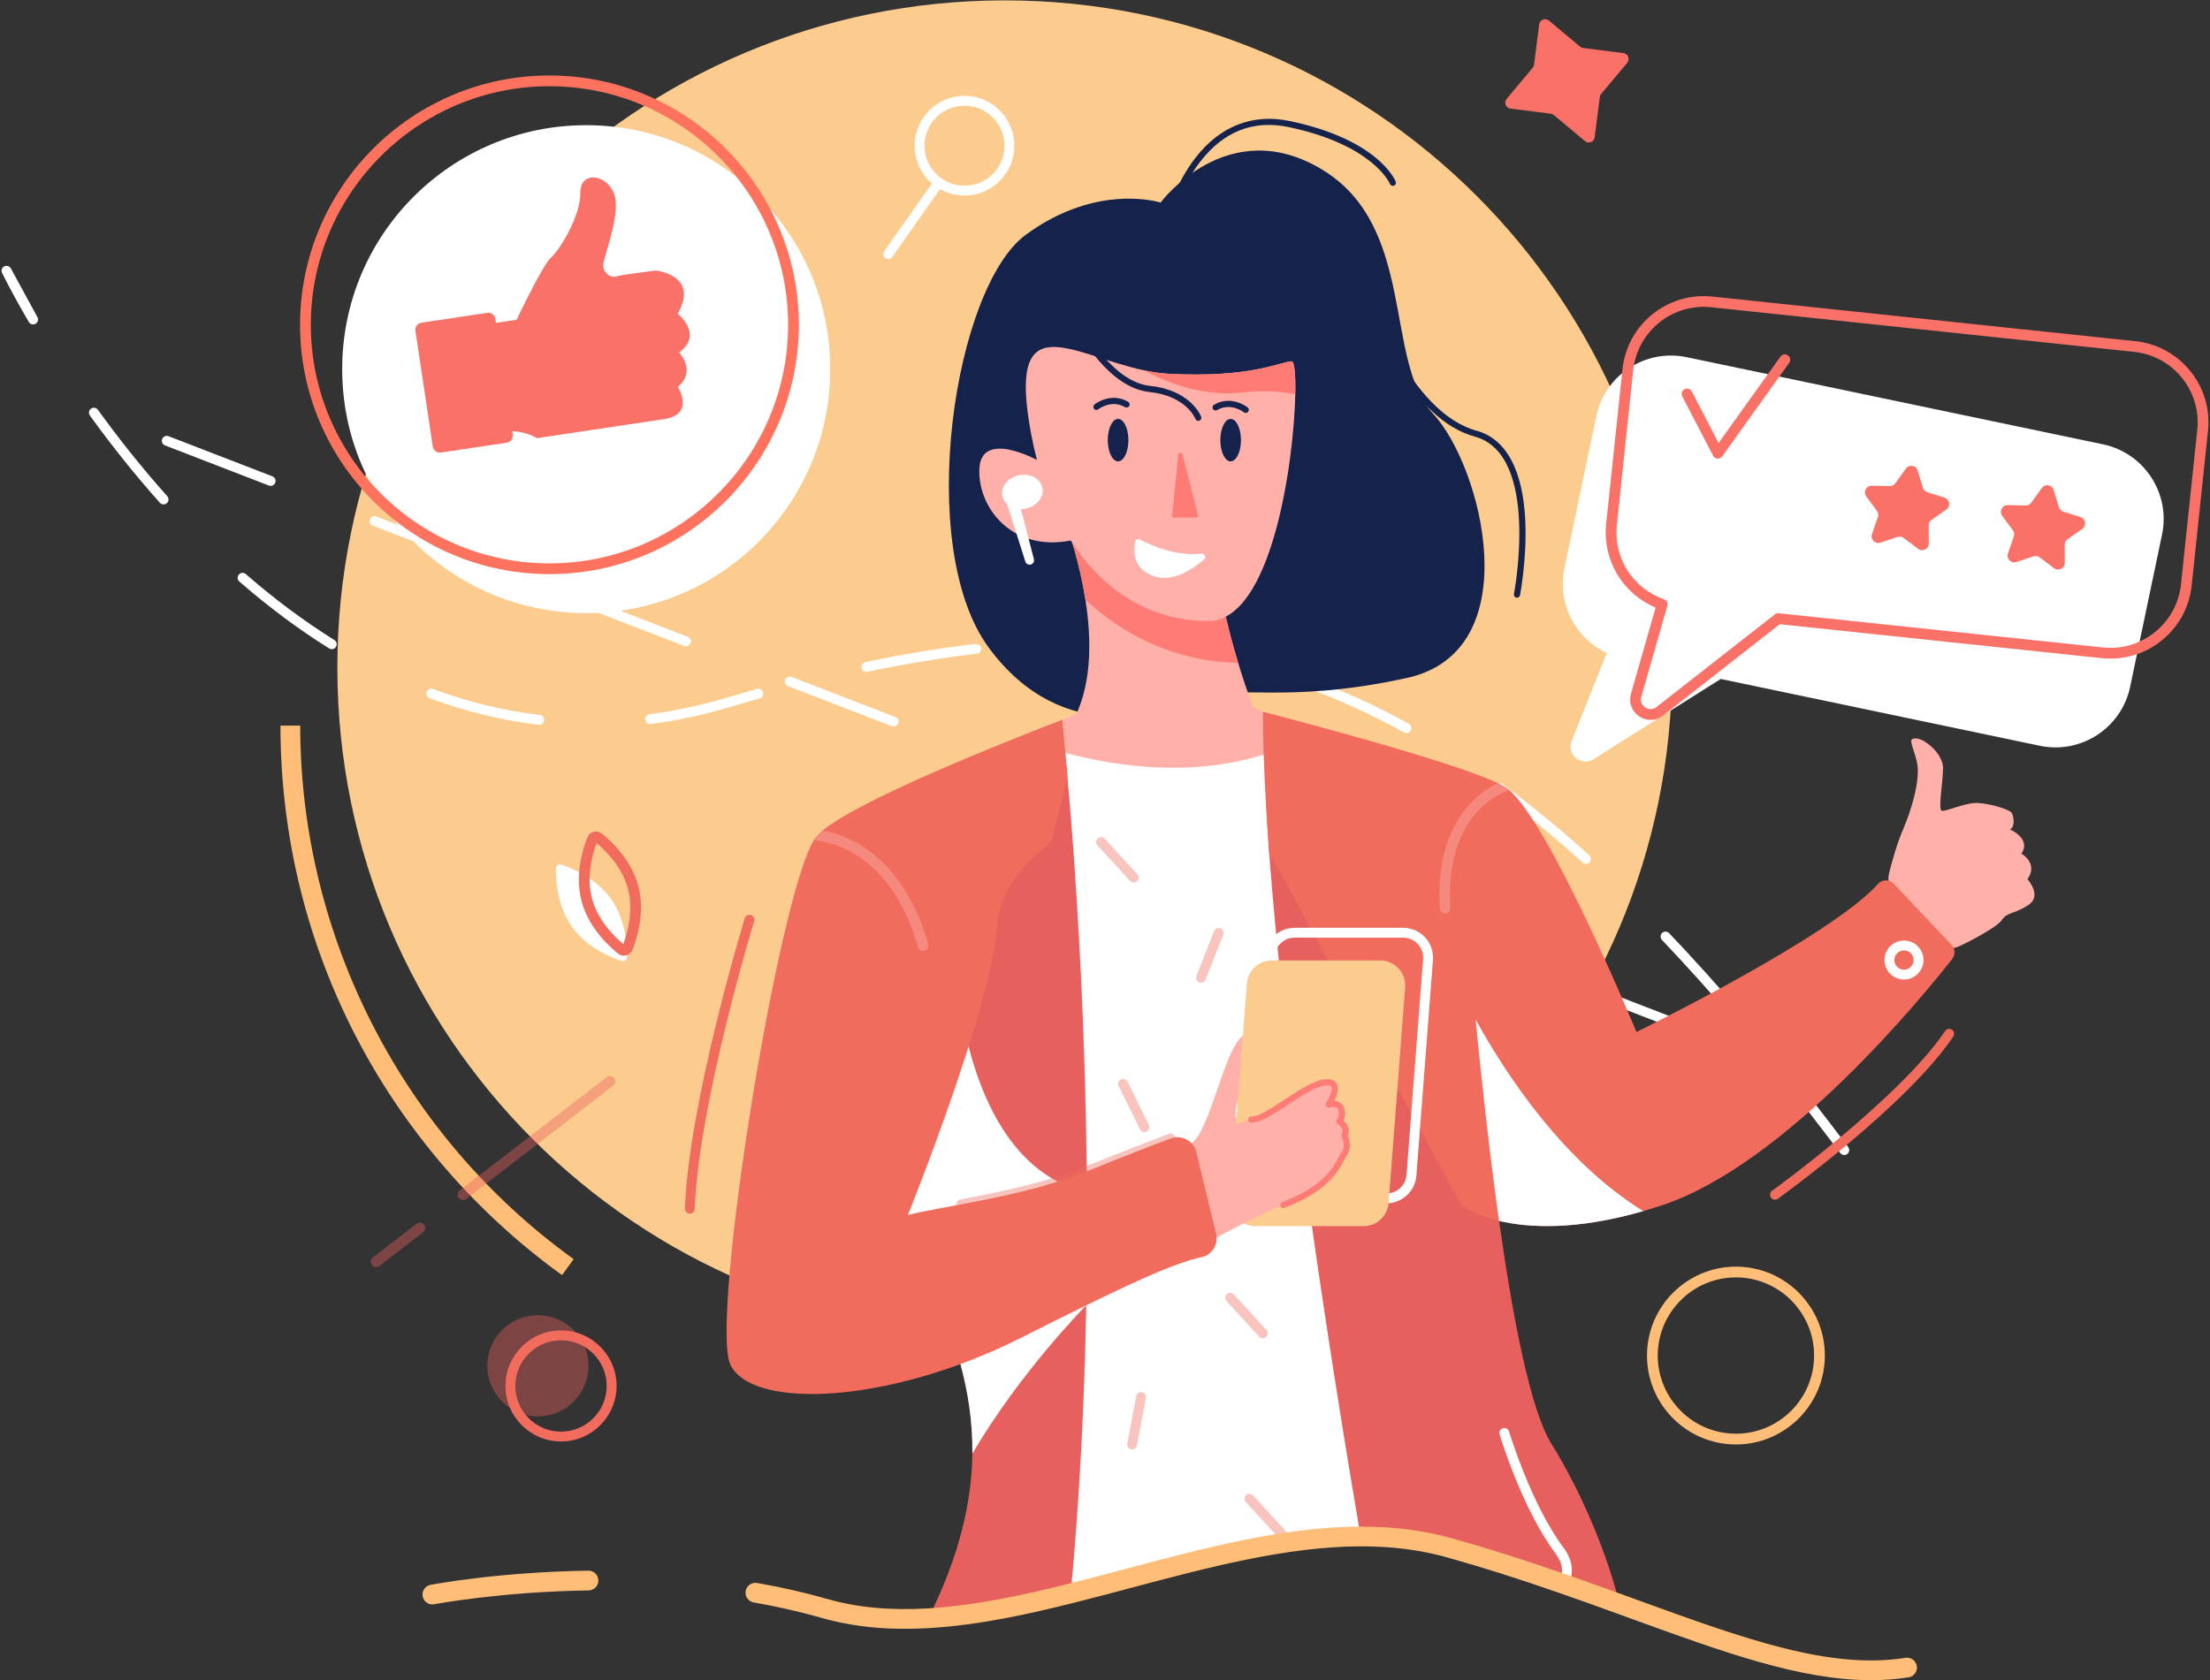
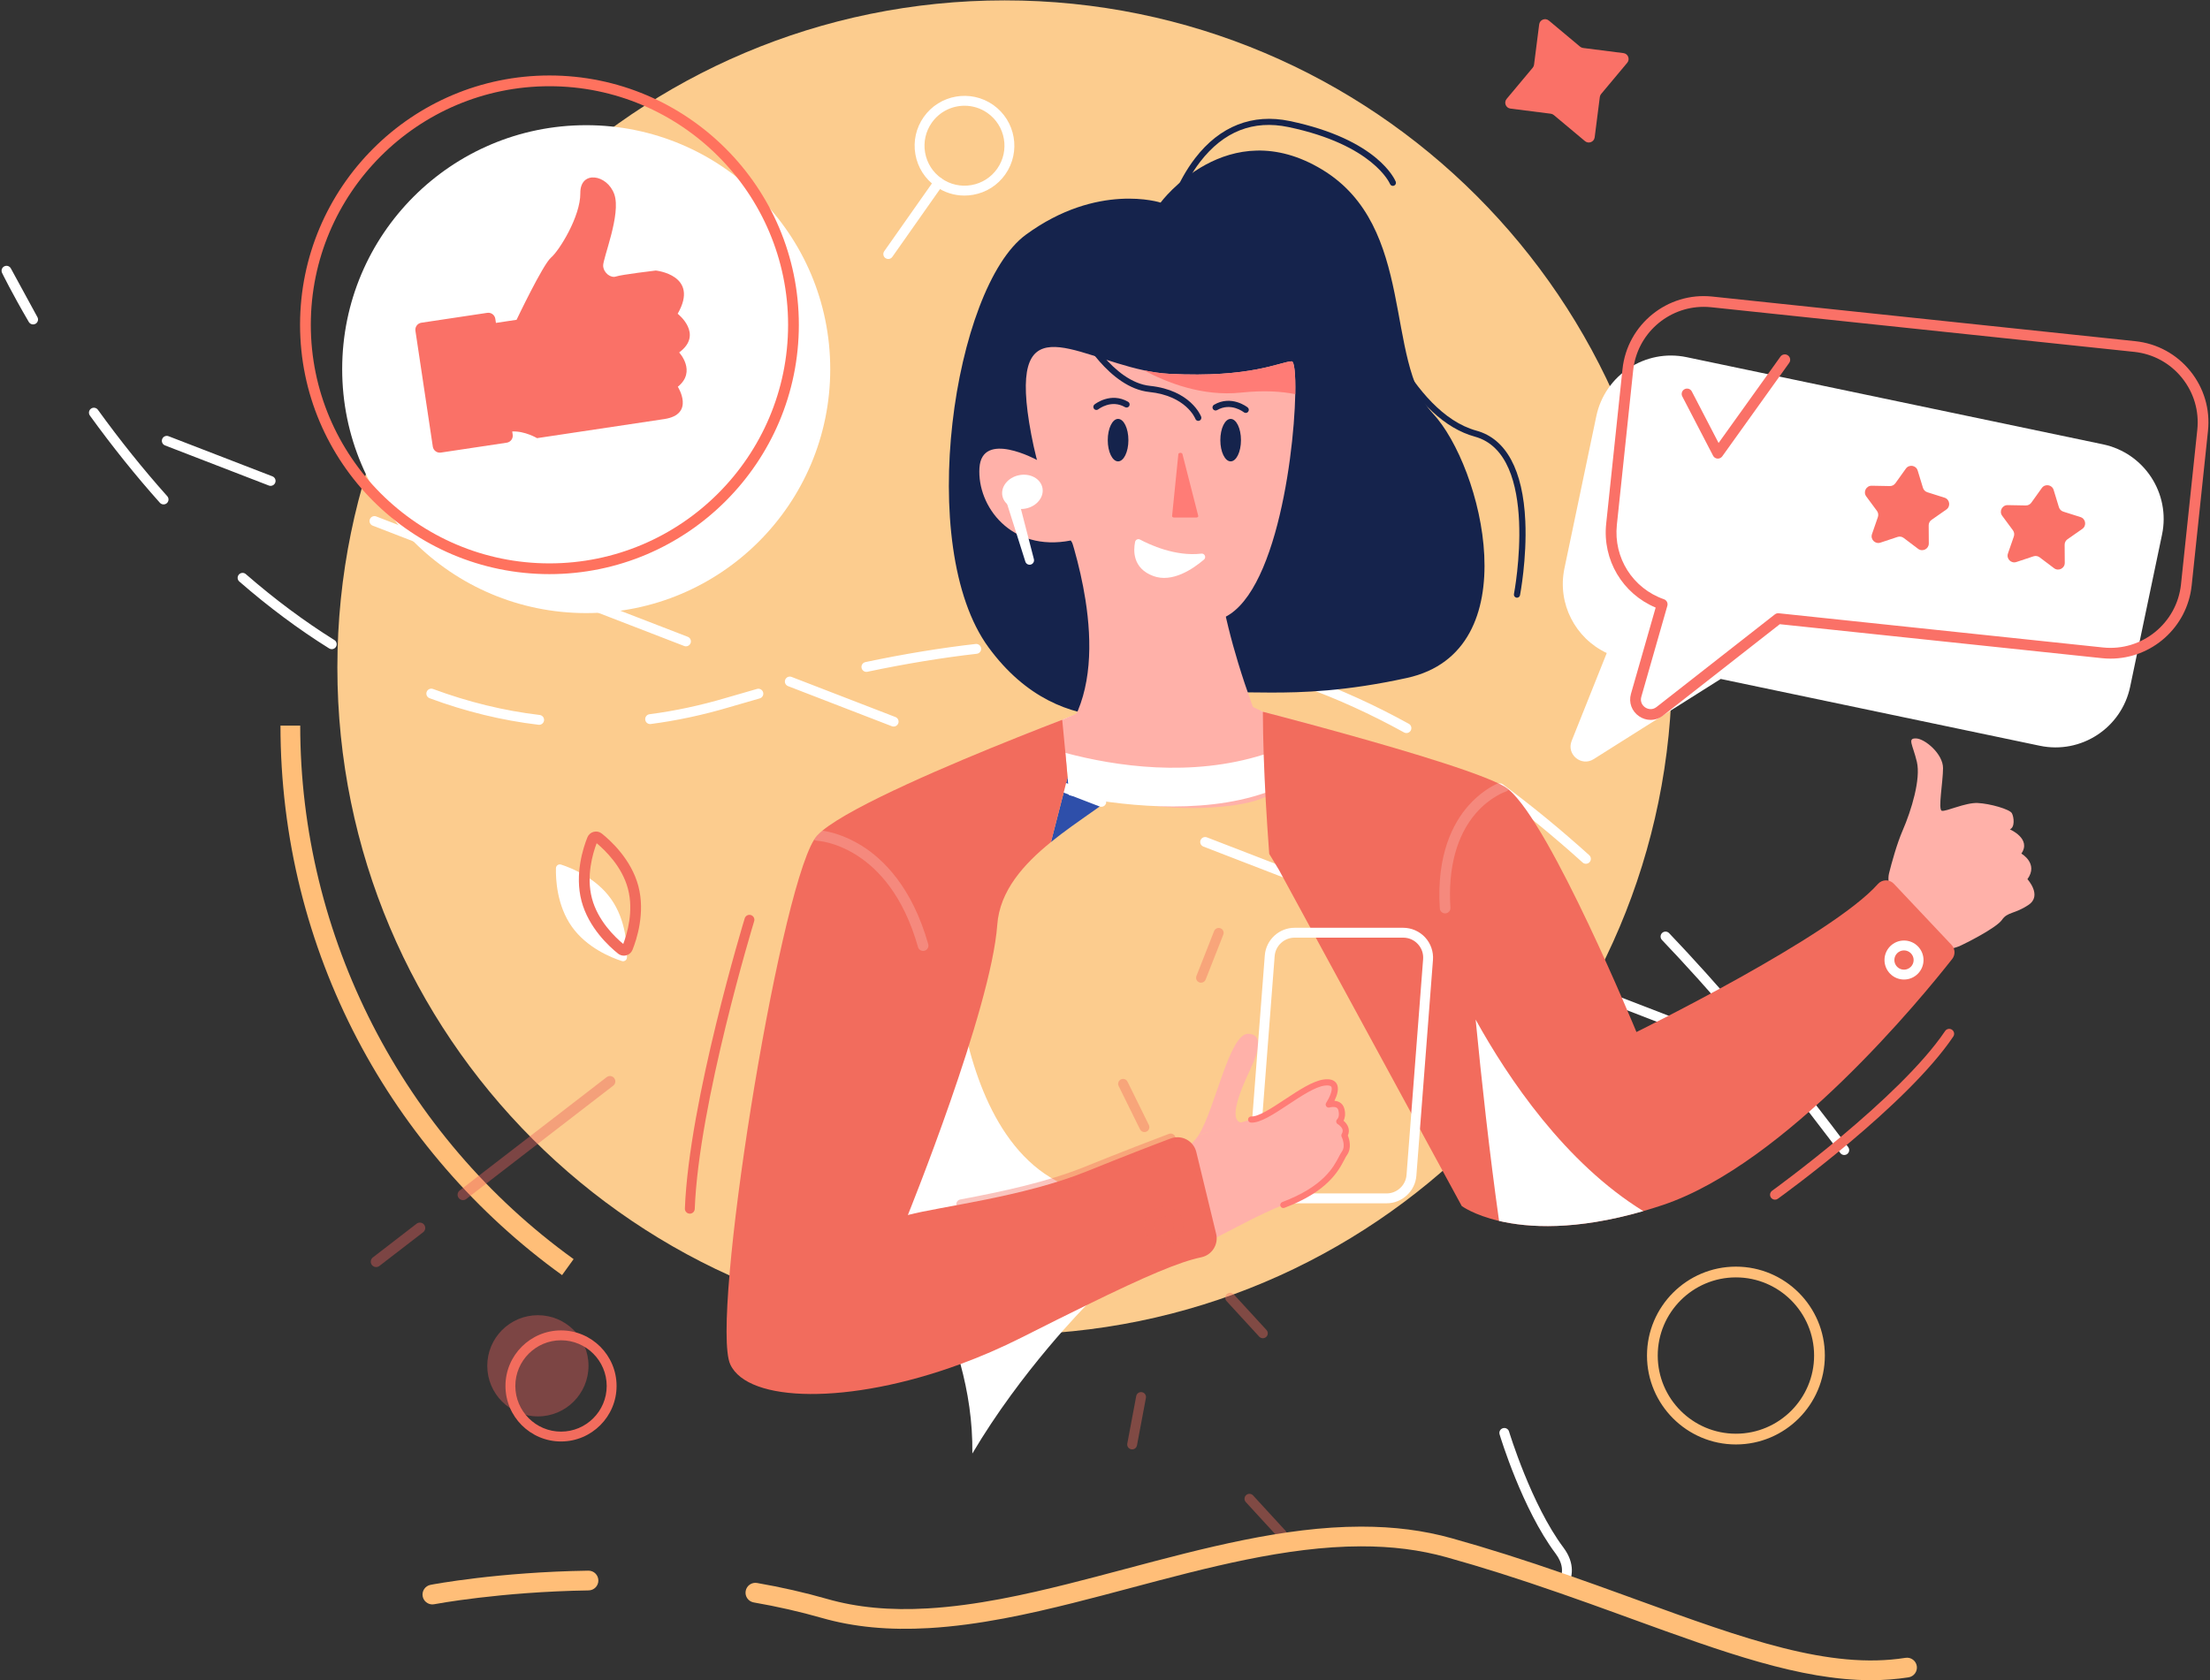
<svg xmlns="http://www.w3.org/2000/svg" width="1303" height="991" viewBox="0 0 1303 991" fill="none">
  <rect x="0" y="0" width="1303" height="991" fill="#333333" stroke="none" />
  <g clip-path="url(#clip0_2740_6777)">
    <path d="M592.36 787.123C809.657 787.123 985.811 610.969 985.811 393.672C985.811 176.376 809.657 0.222 592.36 0.222C375.064 0.222 198.91 176.376 198.91 393.672C198.91 610.969 375.064 787.123 592.36 787.123Z" fill="#FCCC8E" />
    <path d="M639.432 419.522C639.432 419.522 667.166 426.749 670.048 449.862C671.489 461.346 652.109 472.713 631.812 487.363C627.737 490.303 623.625 493.374 619.637 496.605L639.432 419.522Z" fill="#2E4FAA" />
    <path d="M19.506 191.336C18.502 191.336 17.534 190.82 16.988 189.895C6.72 172.335 1.269 161.047 1.218 160.938C0.534 159.512 1.109 157.809 2.513 157.089C3.918 156.368 5.642 156.899 6.399 158.289L22.068 187.035C22.832 188.433 22.33 190.179 20.947 190.965C20.481 191.213 19.994 191.336 19.506 191.336Z" fill="white" />
    <path d="M1016.67 617.768C1016.32 617.768 1015.96 617.703 1015.62 617.572L954.4 593.913C952.901 593.331 952.151 591.649 952.734 590.15C953.316 588.651 955.004 587.909 956.496 588.484L1017.71 612.143C1019.21 612.725 1019.96 614.406 1019.38 615.905C1018.94 617.062 1017.84 617.768 1016.67 617.768ZM1025.84 604.036C1025.02 604.036 1024.2 603.686 1023.62 603.01C1008.88 585.704 994.164 569.329 979.871 554.345C978.765 553.181 978.809 551.339 979.966 550.226C981.13 549.12 982.972 549.164 984.085 550.321C998.451 565.385 1013.25 581.839 1028.06 599.233C1029.1 600.455 1028.95 602.296 1027.73 603.337C1027.18 603.81 1026.51 604.036 1025.84 604.036ZM894.223 570.45C893.873 570.45 893.517 570.385 893.175 570.254L831.956 546.595C830.457 546.012 829.708 544.331 830.29 542.832C830.872 541.333 832.553 540.591 834.052 541.166L895.271 564.825C896.77 565.407 897.519 567.088 896.937 568.587C896.493 569.744 895.394 570.45 894.223 570.45ZM771.779 523.132C771.43 523.132 771.073 523.066 770.731 522.935L709.505 499.276C708.006 498.694 707.257 497.013 707.839 495.514C708.421 494.015 710.102 493.272 711.601 493.847L772.827 517.506C774.326 518.089 775.076 519.77 774.493 521.269C774.049 522.426 772.951 523.132 771.779 523.132ZM935.042 509.421C934.343 509.421 933.652 509.174 933.092 508.672C916.23 493.454 899.244 479.525 882.608 467.27C881.312 466.317 881.036 464.497 881.989 463.202C882.943 461.906 884.762 461.63 886.057 462.583C902.854 474.948 919.985 489 936.992 504.349C938.186 505.426 938.281 507.267 937.204 508.46C936.629 509.094 935.843 509.421 935.042 509.421ZM649.335 475.821C648.986 475.821 648.629 475.755 648.287 475.624L587.069 451.965C585.57 451.383 584.82 449.702 585.402 448.203C585.985 446.704 587.666 445.954 589.165 446.536L650.383 470.195C651.882 470.778 652.632 472.459 652.05 473.958C651.606 475.108 650.507 475.821 649.335 475.821ZM829.227 432.331C828.754 432.331 828.267 432.214 827.823 431.967C808.392 421.232 788.473 412.15 768.613 404.989C767.099 404.443 766.313 402.777 766.859 401.263C767.405 399.749 769.072 398.971 770.585 399.509C790.729 406.779 810.932 415.985 830.632 426.865C832.036 427.644 832.546 429.412 831.775 430.824C831.243 431.792 830.254 432.331 829.227 432.331ZM526.891 428.503C526.542 428.503 526.185 428.437 525.843 428.306L464.618 404.647C463.119 404.065 462.369 402.384 462.951 400.885C463.533 399.385 465.215 398.636 466.714 399.218L527.939 422.877C529.438 423.459 530.188 425.14 529.606 426.64C529.162 427.789 528.063 428.503 526.891 428.503ZM317.874 427.462C317.758 427.462 317.649 427.455 317.532 427.44C295.991 424.893 274.37 419.624 253.272 411.779C251.766 411.219 251.002 409.545 251.562 408.038C252.122 406.532 253.803 405.768 255.303 406.328C275.971 414.013 297.134 419.18 318.216 421.669C319.81 421.858 320.953 423.307 320.764 424.9C320.589 426.378 319.33 427.462 317.874 427.462ZM383.314 427.025C381.873 427.025 380.621 425.956 380.432 424.485C380.228 422.892 381.349 421.429 382.942 421.225C397.847 419.289 413.028 416.044 428.063 411.582C434.242 409.749 440.398 407.973 446.344 406.299C447.894 405.862 449.495 406.765 449.932 408.315C450.368 409.865 449.466 411.473 447.916 411.903C441.999 413.562 435.872 415.33 429.722 417.157C414.396 421.705 398.909 425.017 383.699 426.989C383.568 427.018 383.445 427.025 383.314 427.025ZM510.823 396.242C509.476 396.242 508.268 395.303 507.977 393.927C507.642 392.355 508.654 390.813 510.226 390.478C532.844 385.711 554.713 382.116 575.236 379.787C576.844 379.612 578.278 380.755 578.46 382.349C578.642 383.943 577.492 385.391 575.898 385.573C555.565 387.88 533.87 391.453 511.434 396.176C511.223 396.227 511.019 396.242 510.823 396.242ZM706.303 388.287C706.136 388.287 705.969 388.273 705.794 388.244C685.017 384.576 663.213 382.545 641.01 382.203C639.401 382.181 638.12 380.857 638.142 379.249C638.164 377.64 639.474 376.374 641.097 376.381C663.613 376.731 685.723 378.79 706.805 382.509C708.385 382.785 709.447 384.299 709.163 385.878C708.923 387.298 707.693 388.287 706.303 388.287ZM195.605 382.858C195.081 382.858 194.55 382.713 194.07 382.414C176.182 371.265 158.366 357.991 141.111 342.97C139.896 341.915 139.772 340.074 140.828 338.866C141.883 337.65 143.724 337.527 144.932 338.582C161.954 353.399 179.522 366.484 197.148 377.473C198.509 378.324 198.931 380.122 198.08 381.483C197.527 382.371 196.58 382.858 195.605 382.858ZM404.447 381.184C404.098 381.184 403.742 381.119 403.399 380.988L342.181 357.329C340.682 356.747 339.932 355.065 340.515 353.566C341.097 352.067 342.778 351.318 344.277 351.9L405.495 375.559C406.995 376.141 407.744 377.822 407.162 379.321C406.718 380.478 405.619 381.184 404.447 381.184ZM282.004 333.866C281.654 333.866 281.298 333.801 280.956 333.67L219.737 310.011C218.238 309.428 217.489 307.747 218.071 306.248C218.653 304.749 220.334 303.999 221.833 304.582L283.052 328.241C284.551 328.823 285.3 330.504 284.718 332.003C284.274 333.16 283.175 333.866 282.004 333.866ZM96.435 297.479C95.634 297.479 94.841 297.151 94.266 296.511C80.039 280.588 66.153 263.282 52.996 245.074C52.057 243.771 52.348 241.951 53.651 241.013C54.953 240.074 56.773 240.365 57.719 241.668C70.76 259.716 84.522 276.862 98.611 292.632C99.681 293.833 99.579 295.674 98.378 296.744C97.818 297.239 97.126 297.479 96.435 297.479ZM159.56 286.548C159.211 286.548 158.854 286.482 158.512 286.351L97.294 262.692C95.794 262.11 95.045 260.429 95.627 258.93C96.209 257.431 97.89 256.681 99.39 257.263L160.608 280.922C162.107 281.505 162.857 283.186 162.274 284.685C161.83 285.842 160.732 286.548 159.56 286.548Z" fill="white" />
    <path d="M1087.36 681.177C1086.49 681.177 1085.62 680.784 1085.05 680.035L1065.13 654.032C1064.16 652.758 1064.4 650.939 1065.67 649.957C1066.93 648.974 1068.76 649.207 1069.74 650.473C1076.31 658.886 1083.02 667.648 1089.68 676.519C1090.64 677.8 1090.4 679.62 1089.11 680.588C1088.59 680.981 1087.97 681.177 1087.36 681.177Z" fill="white" />
    <path d="M684.27 119.478C684.27 119.478 723.619 66.258 779.474 99.982C835.328 133.706 815.832 212.754 844.818 243.844C873.797 274.933 901.728 384.015 829.536 399.822C757.343 415.629 727.309 402.98 707.281 411.939C687.253 420.898 626.654 441.449 582.916 381.905C539.178 322.36 562.408 169.54 604.807 138.451C647.205 107.361 684.27 119.478 684.27 119.478Z" fill="#15234C" />
    <path d="M743.653 471.04C712.847 483.077 601.633 478.259 631.485 427.229C643.66 406.415 643.93 378.979 639.978 353.806C636.659 332.614 630.35 313.023 625.634 300.295C622.221 291.067 619.645 285.449 619.645 285.449C619.645 285.449 709.405 249.265 716.384 296.06C716.799 298.876 716.915 301.998 716.697 305.44C714.987 332.418 721.842 364.06 729.986 390.885C740.145 424.376 752.32 450.35 752.32 450.35C752.32 450.35 774.466 459.003 743.653 471.04Z" fill="#FFB1A9" />
-     <path d="M729.985 390.878C690.454 390.143 660.725 372.735 639.985 353.806C636.666 332.614 630.356 313.023 625.641 300.295C643.281 296.78 667.406 292.632 684.275 292.239C695.388 291.984 706.654 293.745 716.391 296.06C716.806 298.876 716.922 301.998 716.704 305.44C714.979 332.418 721.842 364.053 729.985 390.878Z" fill="#FF7C76" />
    <path d="M763.681 232.454C762.852 273.652 749.483 366.273 712.368 366.273C664.591 366.273 622.083 330.438 608.03 256.31C593.242 178.281 631.704 209.297 674.452 218.394C679.444 219.449 684.495 220.214 689.524 220.476C737.657 222.943 754.519 213.453 761.542 213.096C763.114 213.023 763.921 220.606 763.681 232.454Z" fill="#FFB1A9" />
    <path d="M611.392 271.272C611.392 271.272 578.876 253.501 577.472 275.981C576.067 298.461 595.993 325.708 631.347 318.758C666.701 311.808 645.276 272.815 644.221 272.815C643.166 272.822 611.392 271.272 611.392 271.272Z" fill="#FFB1A9" />
-     <path d="M954.818 945.918C944.134 942.039 933.116 938.073 921.742 934.121C900.579 926.749 878.186 919.42 854.381 912.783C837.454 908.06 820.002 906.11 802.201 906.146C746.871 906.248 688.178 925.461 631.304 939.71C602.645 946.893 574.452 952.802 547.38 954.367C565.872 917.179 572.96 885.464 573.295 857.234C573.528 838.276 570.712 820.898 566.28 804.48C560.618 783.542 552.307 764.177 544.273 745.132C527.753 705.971 512.412 668.172 523.714 620.818C543.989 535.926 559.337 476.541 559.337 476.541C559.337 476.541 567.037 454.665 615.177 451.783C619.151 451.55 623.743 451.376 628.815 451.274C630.591 451.237 632.425 451.208 634.31 451.186C634.186 450.852 634.07 450.524 633.96 450.175C631.391 441.828 628.662 439.419 631.391 434.441C633.895 429.878 638.582 421.123 639.338 419.711C639.404 419.588 639.44 419.515 639.44 419.515C639.44 419.515 639.71 419.486 640.204 419.435C648.544 418.605 722.578 411.495 743.596 419.515C743.596 419.515 743.603 419.515 743.618 419.522C743.945 419.646 744.258 419.777 744.571 419.915C757.918 425.752 758.493 442.031 755.203 454.323C781.788 455.517 801.008 456.594 801.008 456.594L862.627 515.33C862.627 515.33 870.384 624.696 883.84 720.053C892.108 778.637 902.522 831.938 914.617 851.354C933.538 881.737 948.363 918.955 954.818 945.918Z" fill="#E8605D" />
    <path d="M573.292 857.241C573.525 838.283 570.709 820.905 566.277 804.487C560.615 783.549 552.304 764.184 544.27 745.139C550.244 741.362 557.704 738.342 567.034 736.784C601.696 731.006 640.463 769.81 640.463 769.81C640.463 769.81 602.169 808.3 573.292 857.241Z" fill="white" />
    <path d="M561.997 549.404C561.997 549.404 561.364 729.012 682.425 702.493C803.487 675.974 497.73 769.65 497.73 769.65L489.062 667.612L561.997 549.404Z" fill="white" />
-     <path d="M640.457 769.81C640.959 742.759 641.01 716.327 640.748 690.798C639.919 611.24 635.909 540.496 631.812 487.363C631.324 480.988 630.836 474.86 630.342 469.002C630.036 465.37 629.73 461.848 629.432 458.442C629.228 455.997 629.017 453.61 628.806 451.274C628.588 448.792 628.369 446.376 628.144 444.025C627.496 436.915 626.863 430.395 626.273 424.515C630.56 422.659 634.926 421.072 639.329 419.719C639.62 419.624 639.911 419.537 640.195 419.442C663.374 412.463 687.47 411.866 706.661 413.314C723.588 414.581 736.702 417.448 742.029 418.925C743.477 419.333 744.351 419.631 744.562 419.77C744.562 419.77 744.562 419.828 744.562 419.915C744.605 421.254 744.897 431.399 745.391 444.884C745.646 451.776 745.944 459.527 746.294 467.43C746.832 479.365 747.466 491.635 748.186 501.7L748.324 503.577C758.032 633.189 784.355 801.219 802.192 906.139C746.862 906.241 688.169 925.453 631.295 939.703C636.702 882.145 639.46 824.704 640.457 769.81Z" fill="white" />
    <path d="M746.294 467.437C707.097 481.213 657.967 474.656 630.342 469.002C630.036 465.37 629.73 461.848 629.432 458.442C629.228 455.997 629.017 453.61 628.806 451.274C628.588 448.792 628.369 446.376 628.144 444.025C627.496 436.915 626.863 430.395 626.273 424.514C653.411 412.798 683.584 411.575 706.661 413.322C719.243 414.828 731.339 416.684 742.029 418.933C743.477 419.34 744.351 419.638 744.562 419.777C744.562 419.777 744.562 419.835 744.562 419.922C744.605 421.261 744.897 431.406 745.391 444.891C745.653 451.783 745.952 459.541 746.294 467.437Z" fill="white" />
    <path d="M779.399 429.034C768.403 436.042 756.956 441.209 745.392 444.891C745.275 444.928 745.166 444.971 745.05 445.001C702.222 458.551 657.785 451.921 628.144 444.025C615.75 440.729 605.94 437.206 599.922 434.841C610.285 430.7 619.411 427.149 626.281 424.514C645.69 416.138 666.656 406.932 685.469 406.532C717.482 405.855 743.259 418.925 744.577 419.777C748.23 420.723 761.846 424.245 779.399 429.034Z" fill="#FFB1A9" />
    <path d="M1113.46 520.41C1113.36 518.598 1113.33 516.786 1113.77 515.017C1115.29 508.948 1118.33 497.741 1121.84 489.648C1126.89 478.019 1132.6 459.425 1130.16 449.251C1127.72 439.077 1124.4 435.336 1129.68 435.496C1134.96 435.649 1145.64 444.666 1145.6 453.028C1145.57 461.389 1142.53 477.545 1144.89 478.164C1147.25 478.783 1158.76 473.252 1166 473.579C1173.24 473.907 1184.95 477.254 1186.2 479.62C1187.46 481.977 1188.05 487.981 1185 489.117C1185 489.117 1197.89 494.648 1191.78 503.417C1191.78 503.417 1202.09 509.261 1195.36 518.51C1195.36 518.51 1204.22 528.124 1196.04 533.64C1187.85 539.157 1183.65 537.687 1180.36 542.483C1177.07 547.278 1158.65 556.506 1155.17 558.056C1151.68 559.606 1140.46 560.633 1131.66 574.132C1122.85 587.639 1098.5 553.006 1098.55 547.97C1098.61 542.941 1105.46 533.015 1110.45 526.414C1112.94 523.117 1113.51 521.349 1113.46 520.41Z" fill="#FFB1A9" />
    <path d="M706.777 669.3C716.536 653.69 724.876 609.159 736.047 609.69C747.226 610.222 739.242 626.188 736.047 633.109C732.853 640.03 722.97 661.652 732.547 662.183L706.777 669.3Z" fill="#FFB1A9" />
    <path d="M1151.02 565.545C1133.82 587.465 1053.16 686.424 980.084 710.775C976.242 712.055 972.509 713.213 968.877 714.261C929.011 725.781 901.131 724.1 883.84 720.046C868.87 716.538 861.832 711.27 861.832 711.27L827.723 648.523L754.002 512.921L748.333 503.592L748.194 501.714C746.717 481.759 745.647 462.736 745.058 445.008C744.774 436.319 744.614 427.949 744.57 419.93C744.57 419.835 744.57 419.784 744.57 419.784C748.231 420.73 761.854 424.26 779.408 429.048C814.107 438.509 864.19 452.868 883.272 461.928C884.662 462.59 885.892 463.223 886.94 463.828C887.755 464.293 888.606 464.897 889.487 465.64C914.405 486.351 964.838 608.642 964.838 608.642C964.838 608.642 1079.88 552.184 1107.18 521.371C1109.66 518.562 1113.99 518.452 1116.57 521.174L1150.64 557.292C1152.79 559.57 1152.95 563.071 1151.02 565.545Z" fill="#F26C5D" />
    <path d="M817.519 709.661H753.492C748.601 709.661 743.893 707.602 740.567 704.014C737.241 700.426 735.553 695.572 735.931 690.696L745.719 563.427C746.418 554.309 754.132 547.169 763.28 547.169H827.307C832.198 547.169 836.906 549.229 840.232 552.817C843.558 556.405 845.246 561.259 844.868 566.135L835.08 693.403C834.381 702.522 826.667 709.661 817.519 709.661ZM763.28 552.991C757.16 552.991 751.993 557.773 751.527 563.879L741.739 691.147C741.484 694.459 742.59 697.624 744.846 700.062C747.102 702.5 750.173 703.839 753.499 703.839H817.526C823.647 703.839 828.814 699.058 829.28 692.952L839.061 565.683C839.315 562.372 838.209 559.206 835.953 556.768C833.697 554.33 830.626 552.991 827.3 552.991H763.28Z" fill="white" />
-     <path d="M804.041 723.11H740.013C731.448 723.11 724.701 715.818 725.356 707.281L735.145 580.012C735.734 572.357 742.124 566.44 749.802 566.44H813.829C822.395 566.44 829.141 573.732 828.486 582.268L818.698 709.537C818.108 717.193 811.719 723.11 804.041 723.11Z" fill="#FCCC8E" />
    <path d="M737.651 660.254C747.228 660.785 768.522 640.03 780.763 638.436C793.003 636.843 783.426 651.412 783.426 651.412C783.426 651.412 789.634 649.44 790.878 654.403C792.123 659.374 789.641 661.411 789.641 661.411C789.641 661.411 795.572 664.693 792.654 669.664C792.654 669.664 795.82 675.813 792.625 680.245C789.43 684.677 786.272 699.465 756.638 710.644C730.999 720.315 682.124 752.154 664.032 750.735C651.398 749.746 649.317 728.51 649.207 715.789C649.164 710.221 652.308 705.12 657.307 702.667C671.222 695.841 699.509 680.944 706.787 669.307L737.651 660.254Z" fill="#FFB1A9" />
    <path d="M968.878 714.268C929.011 725.788 901.131 724.107 883.84 720.053C878.178 679.889 873.513 637.243 870.027 601.321C889.254 636.064 922.753 685.791 968.878 714.268Z" fill="white" />
    <path d="M690.228 671.432C696.639 669.024 703.72 672.772 705.336 679.438L717.031 727.629C718.552 733.888 714.593 740.168 708.283 741.493C695.402 744.2 676.495 752.154 640.457 769.81C629.475 775.18 616.892 781.468 602.417 788.775C590.337 794.866 578.205 800.106 566.277 804.487C500.503 828.684 440.944 827.28 430.559 804.661C418.639 778.71 458.49 530.016 479.974 495.23C480.607 494.196 481.225 493.352 481.829 492.712C482.666 491.817 483.685 490.878 484.871 489.895C503.021 474.955 560.426 450.619 599.921 434.848C610.284 430.708 619.41 427.156 626.28 424.522C626.87 430.402 627.503 436.923 628.151 444.033C628.376 446.391 628.595 448.807 628.813 451.281C629.024 453.61 629.235 455.997 629.439 458.449L619.643 496.613C603.531 509.676 589.434 525.337 587.979 545.43C584.369 595.252 535.268 716.575 535.268 716.575C554.299 711.524 603.196 705.993 640.755 690.812C663.235 681.716 679.93 675.297 690.228 671.432Z" fill="#F26C5D" />
    <path d="M360.251 530.154C369.13 542.657 369.799 558.238 369.647 564.65C369.61 566.2 368.104 567.27 366.634 566.789C360.528 564.817 346.046 559.046 337.174 546.536C328.296 534.033 327.626 518.459 327.779 512.041C327.816 510.491 329.322 509.421 330.792 509.901C336.898 511.873 351.38 517.652 360.251 530.154Z" fill="white" />
    <path d="M367.823 563.609C366.6 563.609 365.414 563.202 364.424 562.416C359.337 558.369 347.045 547.242 342.868 531.428C338.691 515.614 343.894 499.873 346.325 493.84C346.98 492.217 348.319 491.031 350.007 490.587C351.696 490.143 353.45 490.507 354.818 491.598C359.905 495.645 372.196 506.772 376.374 522.586C380.551 538.4 375.348 554.141 372.917 560.174C372.262 561.797 370.923 562.983 369.234 563.427C368.769 563.544 368.296 563.609 367.823 563.609ZM351.783 497.297C349.476 503.381 345.539 516.677 349.003 529.805C352.467 542.934 362.452 552.555 367.466 556.71C369.773 550.626 373.71 537.33 370.246 524.201C366.782 511.073 356.797 501.452 351.783 497.297Z" fill="#F26C5D" />
    <path d="M904.464 38.145L907.492 14.37C907.841 11.626 911.079 10.36 913.205 12.128L931.587 27.506C932.097 27.935 932.723 28.204 933.385 28.291L957.161 31.319C959.904 31.668 961.17 34.907 959.402 37.032L944.025 55.415C943.595 55.924 943.326 56.55 943.239 57.212L940.211 80.988C939.862 83.731 936.623 84.998 934.498 83.229L916.116 67.852C915.606 67.422 914.98 67.153 914.318 67.066L890.542 64.038C887.799 63.689 886.532 60.451 888.301 58.326L903.678 39.943C904.1 39.433 904.377 38.815 904.464 38.145Z" fill="#FA7167" />
    <path d="M604.815 299.903C611.329 298.573 615.71 293.096 614.602 287.669C613.494 282.242 607.315 278.922 600.802 280.252C594.288 281.582 589.906 287.06 591.014 292.486C592.123 297.913 598.301 301.234 604.815 299.903Z" fill="white" />
    <path d="M599.428 290.485L609.58 329.769C609.943 331.173 609.099 332.607 607.695 332.971C606.341 333.32 604.951 332.542 604.536 331.217L592.303 292.53C591.684 290.572 592.769 288.491 594.719 287.872C596.677 287.254 598.758 288.338 599.377 290.289C599.391 290.354 599.406 290.427 599.428 290.485Z" fill="white" />
    <path d="M1023.49 851.885C994.575 851.885 971.055 828.364 971.055 799.451C971.055 770.537 994.575 747.017 1023.49 747.017C1052.4 747.017 1075.92 770.537 1075.92 799.451C1075.92 828.364 1052.4 851.885 1023.49 851.885ZM1023.49 753.355C998.069 753.355 977.393 774.031 977.393 799.451C977.393 824.871 998.069 845.547 1023.49 845.547C1048.91 845.547 1069.58 824.871 1069.58 799.451C1069.58 774.031 1048.9 753.355 1023.49 753.355Z" fill="#FFBE78" />
-     <path opacity="0.4" d="M668.455 520.49C667.669 520.49 666.883 520.17 666.308 519.551L647.052 498.577C645.967 497.391 646.04 495.55 647.226 494.466C648.413 493.381 650.254 493.454 651.338 494.64L670.594 515.614C671.679 516.8 671.606 518.641 670.42 519.726C669.859 520.235 669.161 520.49 668.455 520.49Z" fill="#F26C5D" />
    <path opacity="0.4" d="M755.924 907.798C755.138 907.798 754.352 907.478 753.777 906.859L734.521 885.886C733.436 884.699 733.509 882.858 734.695 881.774C735.881 880.689 737.723 880.762 738.807 881.948L758.063 902.922C759.148 904.108 759.075 905.95 757.889 907.034C757.335 907.551 756.63 907.798 755.924 907.798Z" fill="#F26C5D" />
    <path opacity="0.4" d="M744.568 789.241C743.782 789.241 742.996 788.92 742.421 788.302L723.165 767.328C722.081 766.142 722.154 764.301 723.34 763.216C724.519 762.132 726.367 762.205 727.452 763.391L746.708 784.365C747.792 785.551 747.719 787.392 746.533 788.477C745.973 788.986 745.274 789.241 744.568 789.241Z" fill="#F26C5D" />
    <path opacity="0.4" d="M667.501 854.796C667.319 854.796 667.144 854.782 666.962 854.745C665.383 854.447 664.342 852.926 664.641 851.347L669.902 823.372C670.201 821.793 671.729 820.752 673.301 821.051C674.88 821.349 675.921 822.87 675.623 824.449L670.361 852.424C670.099 853.821 668.876 854.796 667.501 854.796Z" fill="#F26C5D" />
    <path opacity="0.4" d="M708.118 579.569C707.761 579.569 707.404 579.503 707.055 579.365C705.556 578.775 704.821 577.087 705.41 575.588L715.832 549.098C716.421 547.606 718.11 546.871 719.609 547.453C721.108 548.043 721.843 549.731 721.254 551.23L710.832 577.72C710.381 578.863 709.282 579.569 708.118 579.569Z" fill="#F26C5D" />
    <path opacity="0.4" d="M674.75 667.655C673.673 667.655 672.647 667.059 672.138 666.033L659.547 640.496C658.834 639.055 659.431 637.308 660.872 636.595C662.313 635.882 664.06 636.479 664.773 637.92L677.363 663.456C678.076 664.897 677.479 666.644 676.038 667.357C675.623 667.561 675.18 667.655 674.75 667.655Z" fill="#F26C5D" />
    <path opacity="0.2" d="M545.117 560.713C544.833 560.793 544.549 560.829 544.265 560.829C542.904 560.829 541.646 559.927 541.253 558.544C524.121 497.908 482.145 495.848 481.723 495.834C481.068 495.812 480.464 495.594 479.969 495.223C480.602 494.189 481.22 493.345 481.825 492.705C482.661 491.809 483.68 490.871 484.866 489.888C489.248 490.529 498.024 492.53 507.965 498.716C520.628 506.583 537.73 523.052 547.278 556.848C547.751 558.5 546.783 560.24 545.117 560.713Z" fill="white" />
    <path opacity="0.2" d="M889.488 465.632C889.102 466.171 888.549 466.593 887.879 466.804C887.756 466.84 878.659 469.839 870.151 479.649C858.835 492.705 853.653 511.968 855.152 535.351C855.269 537.083 853.959 538.567 852.234 538.677C852.161 538.684 852.103 538.684 852.03 538.684C850.393 538.684 849.017 537.41 848.908 535.758C846.849 503.847 856.899 485.231 865.69 475.231C872.473 467.525 879.51 463.617 883.265 461.914C884.655 462.576 885.885 463.209 886.933 463.813C887.748 464.286 888.6 464.883 889.488 465.632Z" fill="white" />
    <path d="M921.733 937.032C921.267 937.032 920.794 936.923 920.358 936.682C918.938 935.926 918.407 934.157 919.171 932.738C922.082 927.316 921.413 921.894 917.112 916.16C897.557 890.048 884.683 847.715 884.145 845.925C883.679 844.382 884.552 842.759 886.095 842.301C887.638 841.835 889.261 842.708 889.719 844.251C889.85 844.68 902.841 887.399 921.777 912.674C928.894 922.171 927.082 930.322 924.302 935.496C923.778 936.479 922.774 937.032 921.733 937.032Z" fill="white" />
    <path d="M659.213 272.102C662.573 272.102 665.297 266.494 665.297 259.577C665.297 252.66 662.573 247.053 659.213 247.053C655.853 247.053 653.129 252.66 653.129 259.577C653.129 266.494 655.853 272.102 659.213 272.102Z" fill="#15234C" />
    <path d="M725.584 272.102C728.944 272.102 731.668 266.494 731.668 259.577C731.668 252.66 728.944 247.053 725.584 247.053C722.224 247.053 719.5 252.66 719.5 259.577C719.5 266.494 722.224 272.102 725.584 272.102Z" fill="#15234C" />
    <path d="M646.439 241.777C645.901 241.777 645.369 241.544 645.013 241.093C644.387 240.307 644.518 239.164 645.304 238.538C645.69 238.233 654.903 231.042 665.128 236.959C666.001 237.461 666.292 238.575 665.79 239.448C665.288 240.321 664.174 240.612 663.301 240.11C655.252 235.453 647.88 241.144 647.567 241.384C647.232 241.646 646.832 241.777 646.439 241.777Z" fill="#15234C" />
    <path d="M734.47 243.523C734.077 243.523 733.677 243.392 733.342 243.13C733.022 242.883 725.649 237.199 717.608 241.857C716.742 242.359 715.628 242.068 715.119 241.194C714.617 240.328 714.915 239.215 715.781 238.705C726.006 232.789 735.219 239.972 735.605 240.285C736.391 240.911 736.522 242.053 735.889 242.839C735.54 243.283 735.008 243.523 734.47 243.523Z" fill="#15234C" />
    <path d="M697.156 267.764L706.478 304.254C706.609 304.763 706.042 305.229 705.285 305.229H692.258C691.56 305.229 690.999 304.821 691.05 304.334L694.747 267.845C694.856 266.869 696.908 266.797 697.156 267.764Z" fill="#FF7C76" />
    <path d="M672.15 318.212C677.702 321.181 692.978 328.335 708.326 326.509C710.284 326.276 711.354 328.743 709.854 330.024C703.174 335.715 691.108 343.793 680.046 339.739C667.638 335.198 668.227 324.507 669.253 319.566C669.523 318.263 670.978 317.586 672.15 318.212Z" fill="white" />
    <path d="M763.679 232.454C755.79 230.868 745.296 230.096 731.673 231.537C708.931 233.939 687.928 225.65 674.457 218.394C679.449 219.449 684.5 220.213 689.529 220.475C737.662 222.943 754.524 213.453 761.547 213.096C763.111 213.023 763.919 220.606 763.679 232.454Z" fill="#FF7C76" />
    <path d="M706.5 248.217C705.772 248.217 705.08 247.773 704.804 247.053C704.586 246.507 699.186 233.429 677.622 231.181C653.876 228.699 636.912 197.377 636.199 196.045C635.726 195.157 636.061 194.058 636.949 193.585C637.836 193.112 638.935 193.447 639.408 194.335C639.576 194.64 656.183 225.286 678.001 227.564C701.893 230.06 707.955 245.11 708.195 245.75C708.559 246.689 708.086 247.744 707.155 248.101C706.936 248.181 706.718 248.217 706.5 248.217Z" fill="#15234C" />
    <path d="M691.051 125.519C690.891 125.519 690.724 125.497 690.563 125.453C689.595 125.184 689.028 124.18 689.304 123.212C689.486 122.571 693.816 107.361 704.667 93.258C719.208 74.358 738.478 66.797 760.398 71.374C812.571 82.283 822.519 106.139 822.919 107.15C823.29 108.082 822.832 109.144 821.893 109.508C820.954 109.872 819.899 109.421 819.535 108.482C819.448 108.256 809.667 85.391 759.656 74.933C738.944 70.603 721.435 77.487 707.622 95.39C697.164 108.941 692.856 124.034 692.812 124.187C692.579 124.995 691.844 125.519 691.051 125.519Z" fill="#15234C" />
    <path d="M894.399 352.504C894.282 352.504 894.166 352.489 894.049 352.467C893.067 352.278 892.419 351.317 892.616 350.335C892.776 349.513 908.197 268.099 869.553 257.511C852.182 252.751 836.033 237.716 821.558 212.812C810.868 194.422 805.118 177.152 805.06 176.978C804.747 176.024 805.264 174.998 806.217 174.678C807.171 174.365 808.197 174.882 808.517 175.835C808.743 176.505 831.194 243.225 870.514 253.996C888.009 258.784 897.965 277.225 899.311 307.318C900.308 329.616 896.225 350.815 896.189 351.026C896.014 351.907 895.25 352.504 894.399 352.504Z" fill="#15234C" />
    <path d="M254.931 946.223C252.195 946.223 249.757 944.287 249.218 941.5C248.614 938.342 250.681 935.292 253.832 934.681C255.433 934.376 293.589 927.134 346.882 926.319C350.113 926.261 352.74 928.837 352.791 932.054C352.842 935.271 350.273 937.912 347.057 937.963C294.848 938.764 256.408 946.041 256.03 946.114C255.659 946.194 255.295 946.223 254.931 946.223Z" fill="#FFBE78" />
    <path d="M1103.05 990.907C1061.5 990.907 1016.26 974.453 961.213 954.44L952.829 951.39C943.15 947.875 931.659 943.727 919.833 939.623C894.857 930.926 873.563 924.18 852.814 918.394C837.197 914.035 820.641 911.924 802.214 911.975C758.564 912.055 711.842 924.485 666.664 936.508C655.514 939.477 643.987 942.541 632.714 945.365C607.294 951.732 577.318 958.479 547.713 960.189C524.076 961.571 503.364 959.599 484.406 954.163C471.765 950.539 458.302 947.468 444.38 945.052C441.214 944.499 439.089 941.486 439.642 938.32C440.195 935.154 443.208 933.029 446.374 933.582C460.696 936.071 474.574 939.237 487.615 942.977C505.292 948.05 524.723 949.877 547.029 948.574C575.673 946.915 604.987 940.314 629.876 934.077C641.069 931.275 652.553 928.219 663.658 925.264C709.557 913.052 757.021 900.426 802.178 900.346C802.36 900.346 802.542 900.346 802.724 900.346C822.016 900.346 839.424 902.587 855.929 907.194C876.918 913.052 898.437 919.864 923.639 928.641C935.531 932.774 947.073 936.937 956.788 940.467L965.179 943.516C1028.62 966.586 1078.72 984.801 1123.47 977.727C1126.64 977.225 1129.63 979.394 1130.13 982.567C1130.63 985.74 1128.46 988.724 1125.29 989.226C1117.98 990.369 1110.58 990.907 1103.05 990.907Z" fill="#FFBE78" />
    <path d="M1239.91 262.052L994.415 210.644C970.101 205.549 946.267 221.138 941.173 245.444L922.383 335.183C918.016 356.019 928.845 376.49 947.33 385.129L926.633 436.952C923.452 444.921 932.324 452.3 939.579 447.722L1014.53 400.426L1202.68 439.826C1227 444.921 1250.83 429.332 1255.92 405.025L1274.72 315.287C1279.81 290.98 1264.22 267.146 1239.91 262.052Z" fill="white" />
    <path d="M973.187 424.565C970.865 424.565 968.537 423.874 966.455 422.47C962.052 419.508 960.153 414.29 961.608 409.188L976.163 358.326C956.631 350.139 944.732 330.242 946.988 308.904L956.609 217.725C959.396 191.322 983.15 172.109 1009.55 174.897L1258.98 201.219C1271.77 202.566 1283.27 208.817 1291.36 218.816C1299.45 228.815 1303.16 241.362 1301.81 254.156L1292.19 345.335C1289.58 370.028 1268.64 388.433 1244.35 388.433C1242.67 388.433 1240.97 388.345 1239.26 388.163L1049.36 368.128L980.588 421.967C978.376 423.692 975.785 424.565 973.187 424.565ZM1004.46 180.973C983.361 180.973 965.174 196.955 962.911 218.394L953.29 309.574C951.245 328.968 962.664 346.995 981.054 353.413C982.64 353.966 983.521 355.662 983.055 357.278L967.707 410.927C966.87 413.853 968.34 416.094 969.999 417.208C971.659 418.321 974.279 418.845 976.68 416.968L1046.46 362.336C1047.11 361.826 1047.93 361.593 1048.75 361.681L1239.92 381.854C1262.84 384.27 1283.46 367.59 1285.89 344.666L1295.51 253.486C1296.68 242.381 1293.45 231.486 1286.43 222.804C1279.41 214.122 1269.42 208.693 1258.32 207.522L1008.88 181.199C1007.39 181.046 1005.91 180.973 1004.46 180.973Z" fill="#FA7167" />
    <path d="M1012.83 270.472C1012.75 270.472 1012.67 270.472 1012.6 270.465C1011.5 270.384 1010.52 269.744 1010.02 268.762L991.866 233.793C991.058 232.243 991.662 230.329 993.22 229.521C994.777 228.714 996.684 229.318 997.492 230.875L1013.26 261.251L1049.73 210.331C1050.75 208.904 1052.73 208.577 1054.15 209.596C1055.58 210.614 1055.91 212.594 1054.89 214.02L1015.42 269.147C1014.8 269.984 1013.84 270.472 1012.83 270.472Z" fill="#FA7167" />
    <path d="M1117.49 285.027L1123.69 276.367C1125.59 273.71 1129.71 274.387 1130.65 277.509L1133.76 287.698C1134.14 288.935 1135.1 289.91 1136.34 290.303L1146.49 293.52C1149.6 294.502 1150.23 298.628 1147.55 300.499L1138.82 306.597C1137.76 307.34 1137.13 308.555 1137.14 309.85L1137.21 320.505C1137.23 323.765 1133.51 325.643 1130.9 323.678L1122.4 317.259C1121.37 316.48 1120.01 316.255 1118.79 316.662L1108.68 320.024C1105.58 321.058 1102.65 318.089 1103.71 315.003L1107.19 304.938C1107.61 303.715 1107.41 302.362 1106.64 301.314L1100.31 292.741C1098.38 290.114 1100.29 286.41 1103.55 286.468L1114.2 286.664C1115.51 286.693 1116.73 286.075 1117.49 285.027Z" fill="#FA7167" />
    <path d="M1197.65 296.46L1203.85 287.8C1205.75 285.143 1209.86 285.82 1210.81 288.942L1213.92 299.131C1214.3 300.368 1215.26 301.343 1216.49 301.736L1226.65 304.953C1229.75 305.935 1230.39 310.061 1227.71 311.932L1218.98 318.03C1217.91 318.773 1217.29 319.988 1217.3 321.283L1217.37 331.937C1217.39 335.198 1213.66 337.075 1211.06 335.11L1202.56 328.692C1201.52 327.913 1200.17 327.687 1198.94 328.095L1188.83 331.457C1185.74 332.491 1182.81 329.521 1183.87 326.436L1187.35 316.371C1187.77 315.148 1187.57 313.795 1186.8 312.747L1180.47 304.174C1178.54 301.547 1180.45 297.842 1183.71 297.901L1194.36 298.097C1195.67 298.134 1196.89 297.515 1197.65 296.46Z" fill="#FA7167" />
    <path d="M331.385 752.016C281.097 715.76 239.354 667.626 210.666 612.827C196.038 584.881 184.765 555.218 177.16 524.66C169.33 493.2 165.363 460.647 165.363 427.928H177.007C177.007 552.184 237.265 669.81 338.196 742.577L331.385 752.016Z" fill="#FFBE78" />
    <path d="M345.626 361.579C425.087 361.579 489.502 297.163 489.502 217.703C489.502 138.242 425.087 73.827 345.626 73.827C266.165 73.827 201.75 138.242 201.75 217.703C201.75 297.163 266.165 361.579 345.626 361.579Z" fill="white" />
    <path d="M386.641 159.548C386.641 159.548 366.271 161.964 363.244 163.056C360.216 164.148 355.937 161.12 355.617 156.863C355.297 152.606 366.351 126.385 362.188 114.573C358.026 102.762 342.015 100.215 342.153 113.911C342.292 127.607 329.702 147.832 324.891 151.907C320.081 155.975 304.565 188.607 304.565 188.607L292.397 190.434L292.033 188.018C291.691 185.733 289.566 184.161 287.281 184.503L248.448 190.332C246.163 190.674 244.591 192.799 244.933 195.084L255.18 263.398C255.522 265.683 257.647 267.255 259.932 266.913L298.765 261.084C301.05 260.742 302.622 258.617 302.28 256.332L302.004 254.469C309.492 254.112 316.631 258.406 316.631 258.406C316.631 258.406 373.25 249.913 391.648 247.147C410.052 244.389 399.631 228.088 399.631 228.088C410.875 219.064 400.424 207.871 400.424 207.871C415.067 197.064 399.551 185.034 399.551 185.034C412.709 162.175 386.641 159.548 386.641 159.548Z" fill="#FA7167" />
    <path d="M323.952 338.596C242.873 338.596 176.91 272.633 176.91 191.555C176.91 110.476 242.873 44.513 323.952 44.513C405.03 44.513 470.994 110.476 470.994 191.555C470.994 272.633 405.03 338.596 323.952 338.596ZM323.952 50.852C246.367 50.852 183.249 113.969 183.249 191.555C183.249 269.14 246.367 332.258 323.952 332.258C401.537 332.258 464.655 269.14 464.655 191.555C464.655 113.969 401.537 50.852 323.952 50.852Z" fill="#FF725E" />
    <path opacity="0.4" d="M272.961 707.784C272.015 707.784 271.076 707.361 270.45 706.546C269.38 705.156 269.635 703.17 271.025 702.1L357.685 635.263C359.068 634.194 361.062 634.448 362.132 635.838C363.202 637.228 362.947 639.215 361.557 640.285L274.897 707.121C274.322 707.573 273.638 707.784 272.961 707.784Z" fill="#E8605D" />
    <path opacity="0.4" d="M221.769 747.264C220.823 747.264 219.885 746.842 219.259 746.027C218.189 744.637 218.444 742.65 219.834 741.58L245.618 721.698C247.001 720.628 248.995 720.883 250.064 722.273C251.134 723.663 250.879 725.65 249.489 726.72L223.705 746.602C223.123 747.053 222.446 747.264 221.769 747.264Z" fill="#E8605D" />
    <path d="M568.601 115.338C562.604 115.338 556.76 113.504 551.753 109.981C545.327 105.462 541.048 98.716 539.702 90.98C538.355 83.244 540.095 75.442 544.614 69.016C553.936 55.757 572.319 52.547 585.579 61.877C598.838 71.2 602.048 89.582 592.718 102.842C588.199 109.268 581.453 113.547 573.717 114.894C572.006 115.192 570.296 115.338 568.601 115.338ZM568.695 62.357C561.272 62.357 553.958 65.843 549.373 72.364C545.749 77.516 544.352 83.775 545.429 89.975C546.513 96.183 549.941 101.59 555.093 105.215C560.246 108.839 566.505 110.236 572.705 109.159C578.913 108.075 584.32 104.647 587.944 99.494C595.425 88.855 592.856 74.118 582.217 66.644C578.112 63.747 573.382 62.357 568.695 62.357Z" fill="white" />
    <path d="M523.719 152.751C523.144 152.751 522.555 152.576 522.045 152.22C520.728 151.296 520.415 149.476 521.339 148.166L551.039 105.928C551.963 104.611 553.782 104.298 555.092 105.222C556.409 106.146 556.722 107.965 555.798 109.275L526.099 151.514C525.538 152.322 524.636 152.751 523.719 152.751Z" fill="white" />
    <path d="M406.718 715.774C406.681 715.774 406.645 715.774 406.608 715.774C405 715.716 403.748 714.362 403.807 712.754C406.194 649.556 438.753 542.664 439.081 541.595C439.554 540.059 441.177 539.193 442.719 539.666C444.255 540.139 445.121 541.762 444.648 543.305C444.32 544.367 411.979 650.546 409.621 712.98C409.563 714.537 408.275 715.774 406.718 715.774Z" fill="#F26C5D" />
    <path d="M1046.53 707.529C1045.63 707.529 1044.73 707.107 1044.16 706.321C1043.22 705.018 1043.52 703.199 1044.82 702.26C1045.57 701.721 1120.16 647.693 1146.82 608.067C1147.71 606.736 1149.53 606.379 1150.86 607.274C1152.19 608.169 1152.55 609.981 1151.65 611.313C1124.41 651.805 1051.32 704.742 1048.22 706.976C1047.71 707.347 1047.12 707.529 1046.53 707.529Z" fill="#F26C5D" />
    <path d="M1122.58 577.691C1116.24 577.691 1111.08 572.531 1111.08 566.185C1111.08 559.839 1116.24 554.68 1122.58 554.68C1128.93 554.68 1134.09 559.839 1134.09 566.185C1134.09 572.531 1128.93 577.691 1122.58 577.691ZM1122.58 560.509C1119.45 560.509 1116.9 563.056 1116.9 566.193C1116.9 569.329 1119.45 571.876 1122.58 571.876C1125.71 571.876 1128.27 569.329 1128.27 566.193C1128.27 563.056 1125.72 560.509 1122.58 560.509Z" fill="white" />
    <path opacity="0.4" d="M686.283 734.608C679.937 734.608 674.777 729.449 674.777 723.103C674.777 716.757 679.937 711.597 686.283 711.597C692.629 711.597 697.789 716.757 697.789 723.103C697.789 729.449 692.629 734.608 686.283 734.608ZM686.283 717.426C683.146 717.426 680.599 719.973 680.599 723.11C680.599 726.239 683.146 728.794 686.283 728.794C689.412 728.794 691.967 726.247 691.967 723.11C691.967 719.973 689.42 717.426 686.283 717.426Z" fill="#F26C5D" />
    <path opacity="0.4" d="M317.134 835.343C333.617 835.343 346.979 821.981 346.979 805.498C346.979 789.015 333.617 775.653 317.134 775.653C300.651 775.653 287.289 789.015 287.289 805.498C287.289 821.981 300.651 835.343 317.134 835.343Z" fill="#E8605D" />
    <path d="M330.772 850.131C312.709 850.131 298.016 835.438 298.016 817.375C298.016 799.312 312.709 784.619 330.772 784.619C348.834 784.619 363.528 799.312 363.528 817.375C363.528 835.438 348.827 850.131 330.772 850.131ZM330.772 790.448C315.918 790.448 303.838 802.529 303.838 817.382C303.838 832.236 315.918 844.316 330.772 844.316C345.625 844.316 357.706 832.236 357.706 817.382C357.698 802.529 345.618 790.448 330.772 790.448Z" fill="#F26C5D" />
    <path d="M756.637 712.456C755.902 712.456 755.211 712.004 754.934 711.277C754.578 710.338 755.058 709.29 755.997 708.933C780.209 699.8 786.162 688.403 789.364 682.283C790.005 681.053 790.558 679.991 791.155 679.176C793.643 675.719 791.067 670.537 791.038 670.479C790.762 669.926 790.776 669.264 791.089 668.732C791.613 667.837 791.766 667.008 791.548 666.193C791.125 664.621 789.386 663.347 788.753 662.991C788.229 662.692 787.887 662.161 787.829 661.564C787.778 660.967 788.018 660.378 788.484 659.999C788.513 659.97 790.027 658.508 789.11 654.84C788.855 653.821 788.36 653.442 788.011 653.246C786.737 652.533 784.663 652.926 783.972 653.144C783.237 653.37 782.436 653.115 781.978 652.504C781.519 651.892 781.483 651.055 781.905 650.415C783.753 647.599 785.988 642.628 784.91 640.918C784.474 640.219 783.047 639.979 781.002 640.241C775.384 640.976 767.335 646.296 759.548 651.441C751.048 657.067 743.021 662.379 737.556 662.074C736.552 662.015 735.787 661.157 735.838 660.16C735.897 659.155 736.763 658.384 737.752 658.442C741.995 658.66 749.906 653.457 757.54 648.406C765.669 643.028 774.074 637.476 780.529 636.631C784.205 636.151 786.715 636.944 787.996 638.982C789.786 641.842 788.265 646.194 786.766 649.221C787.756 649.287 788.811 649.527 789.779 650.066C791.22 650.866 792.21 652.213 792.646 653.959C793.469 657.234 792.887 659.541 792.166 660.975C793.243 661.884 794.539 663.318 795.055 665.225C795.456 666.695 795.324 668.23 794.677 669.708C795.521 671.782 797.158 677.065 794.109 681.301C793.673 681.912 793.17 682.865 792.595 683.971C789.175 690.521 782.8 702.718 757.285 712.339C757.067 712.419 756.848 712.456 756.637 712.456Z" fill="#FF7C76" />
    <path opacity="0.4" d="M566.724 713.169C565.348 713.169 564.126 712.194 563.864 710.796C563.565 709.217 564.606 707.696 566.185 707.398C591.132 702.711 617.295 697.129 639.651 688.098C662.612 678.826 679.27 672.437 689.196 668.711C690.703 668.143 692.377 668.907 692.944 670.413C693.512 671.92 692.748 673.594 691.241 674.161C681.344 677.873 664.737 684.248 641.827 693.498C619.005 702.718 592.5 708.38 567.255 713.118C567.08 713.154 566.906 713.169 566.724 713.169Z" fill="#F26C5D" />
  </g>
  <defs>
    <clipPath id="clip0_2740_6777">
      <rect width="1301.15" height="990.685" fill="white" transform="translate(0.926 0.222)" />
    </clipPath>
  </defs>
</svg>